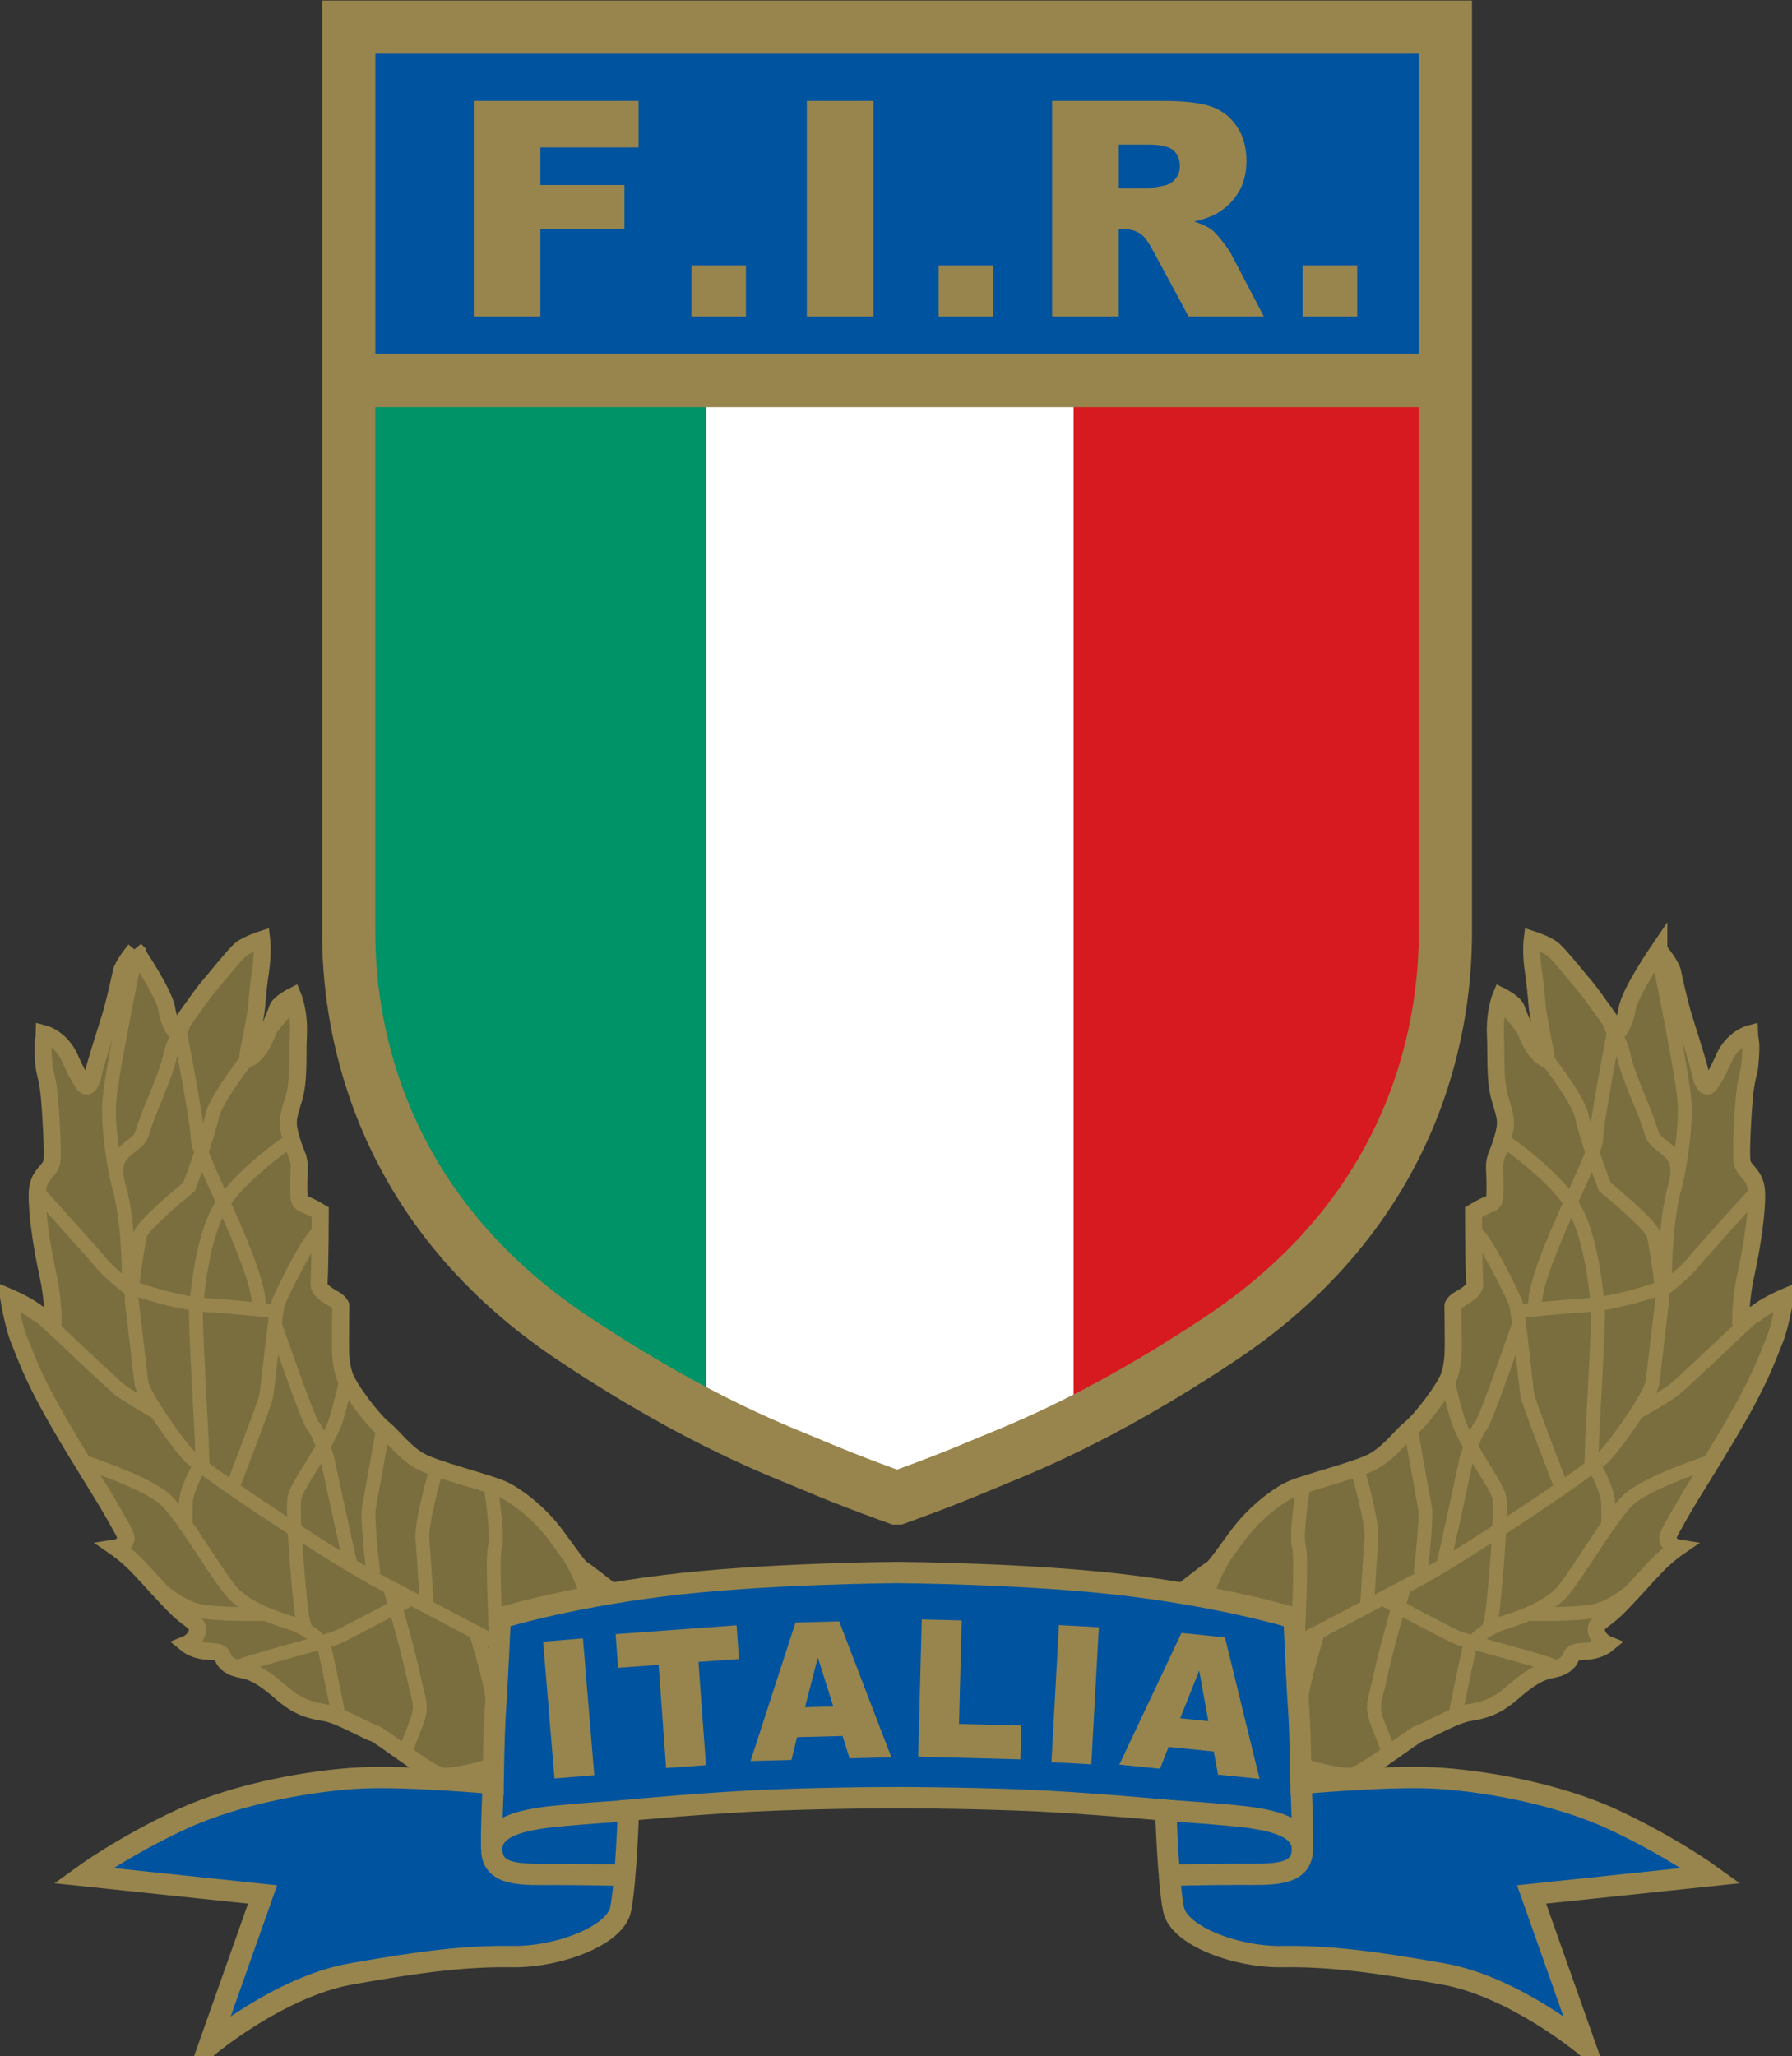
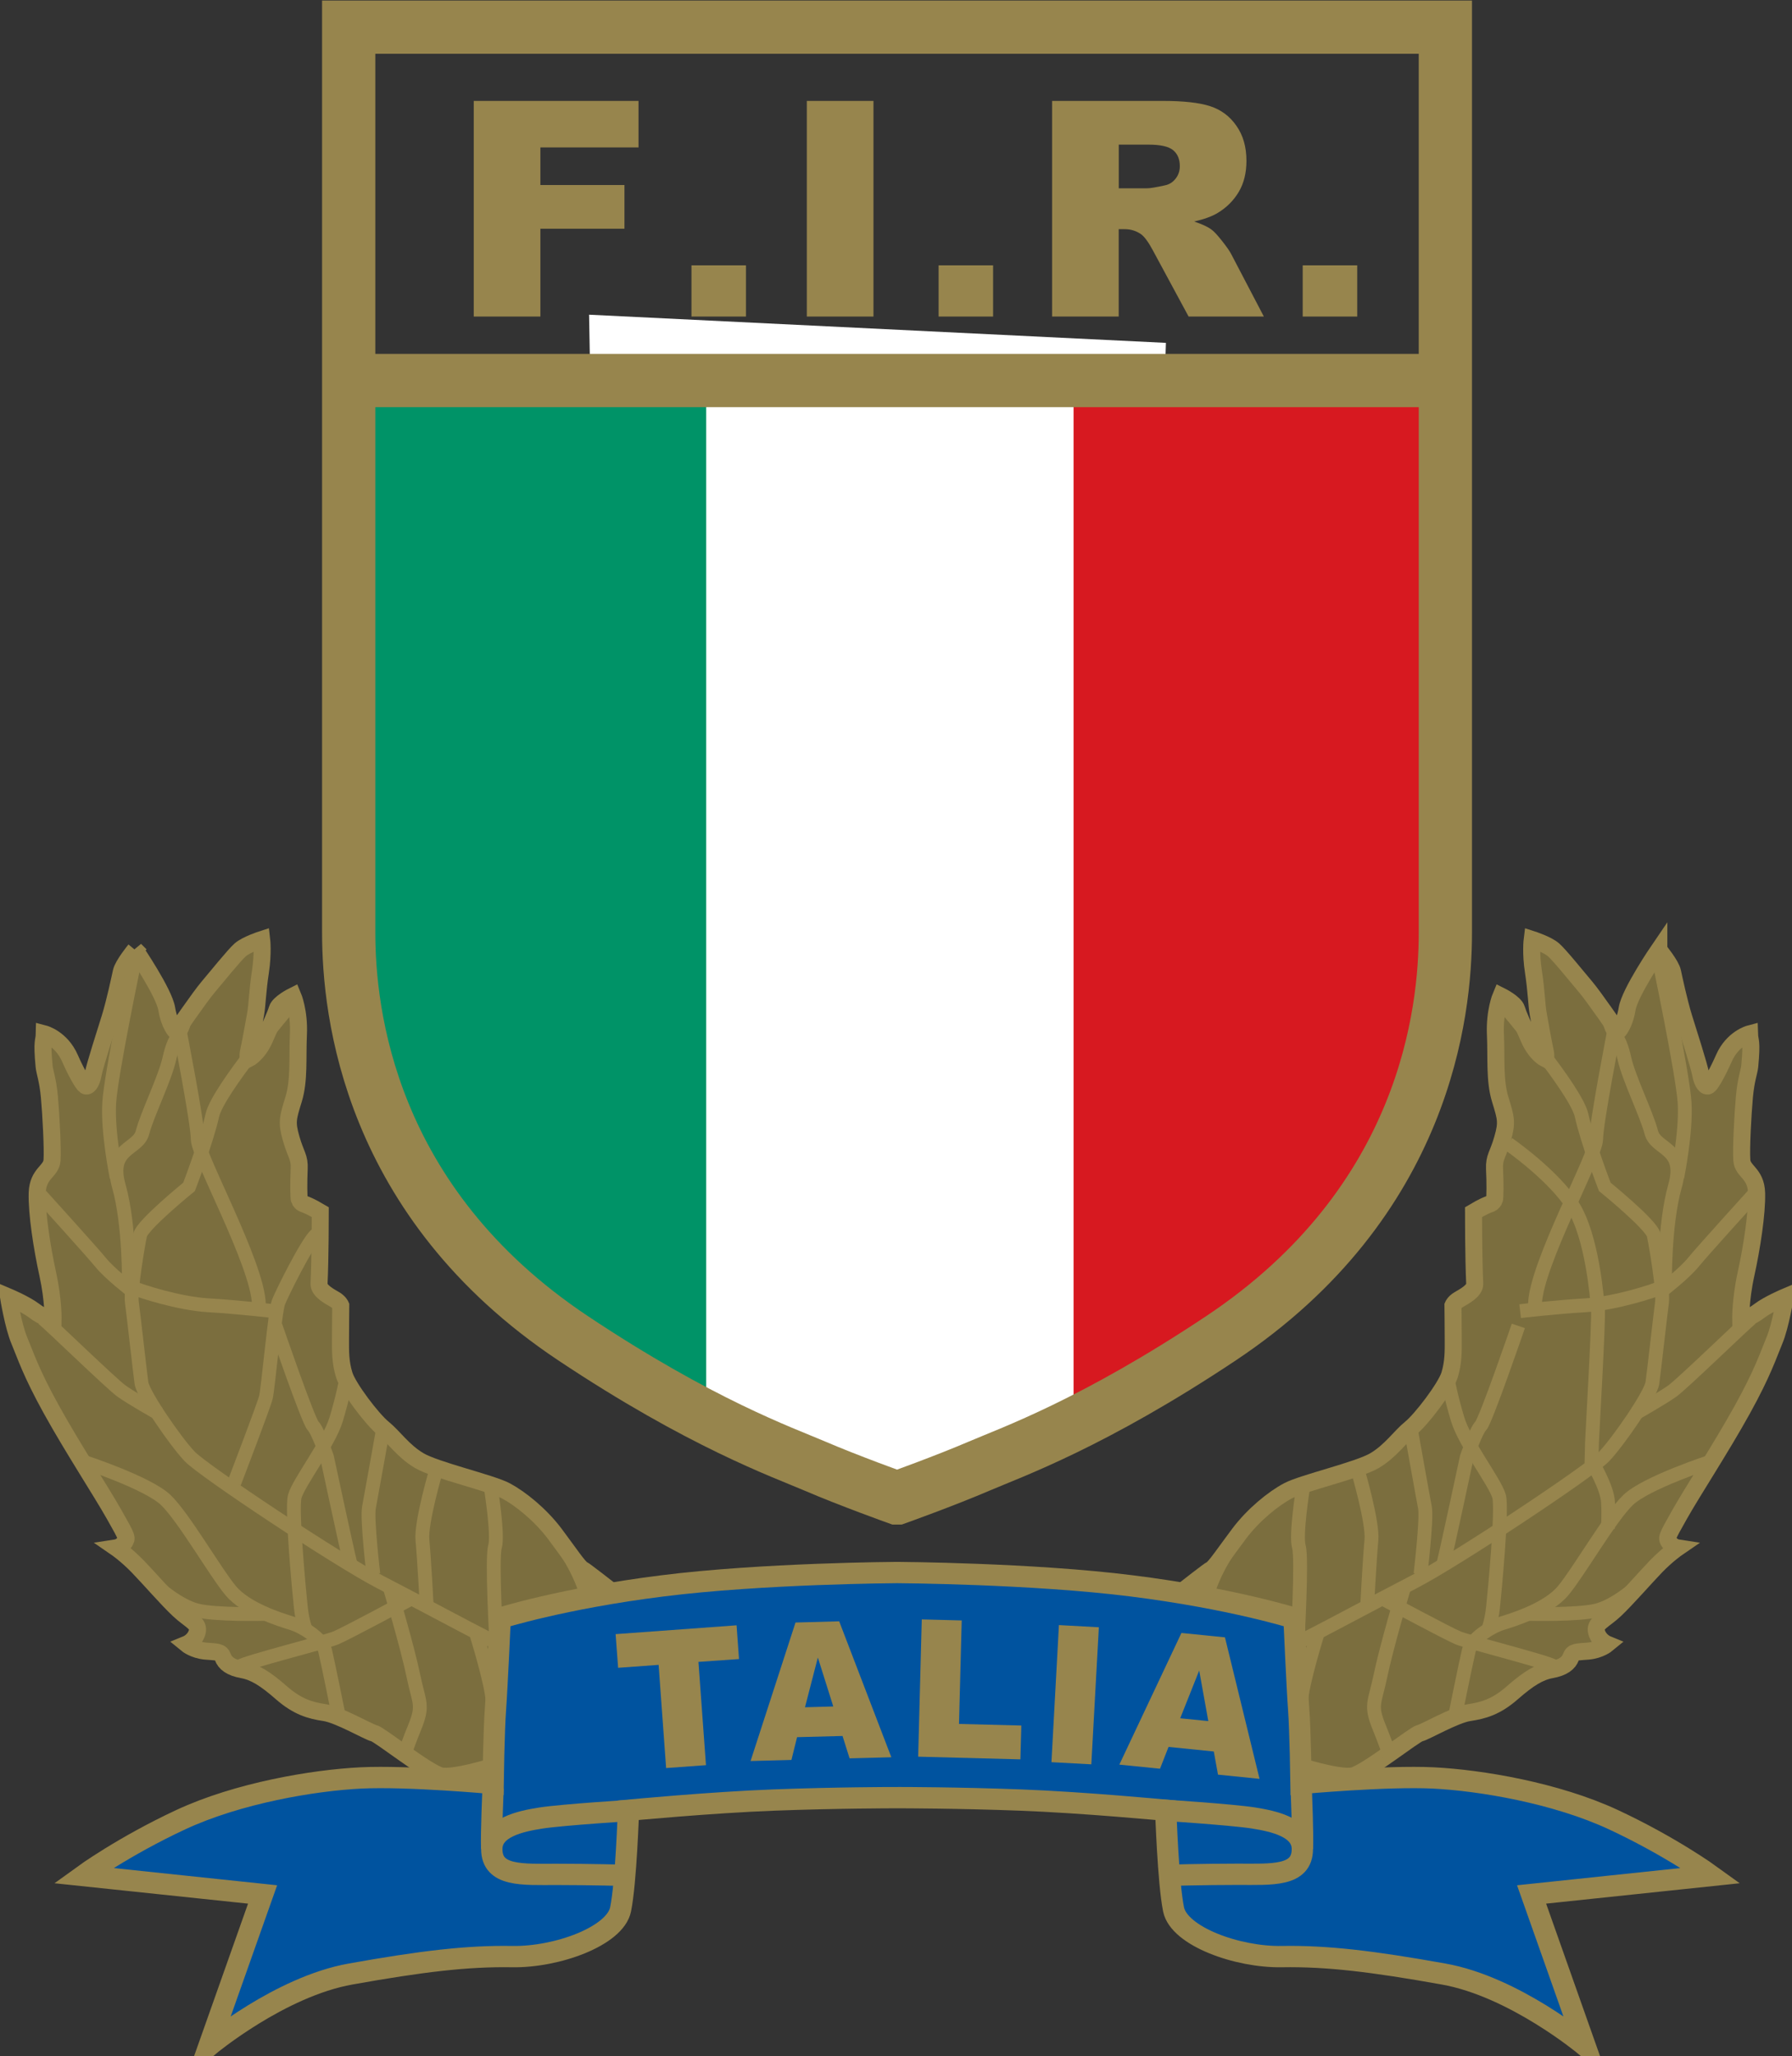
<svg xmlns="http://www.w3.org/2000/svg" viewBox="0 0 744 853.333" height="853.333" width="744" xml:space="preserve" id="svg2" version="1.1">
  <rect x="0" y="0" width="744" height="853.333" fill="#333333" stroke="none" />
  <defs id="defs6" />
  <g transform="matrix(1.333,0,0,-1.333,0,853.333)" id="g10">
    <g transform="scale(0.1)" id="g12">
      <path id="path14" style="fill:#ffffff;fill-opacity:1;fill-rule:nonzero;stroke:none" d="m 1878.63,3026.33 102.15,-920.28 556.88,-268.63 256.64,-99.14 734.92,309.3 102.15,3286.6 -1796.64,87.7" />
      <path id="path16" style="fill:#7b6e3e;fill-opacity:1;fill-rule:nonzero;stroke:none" d="m 5166.6,3444.41 c 0,0 -90.66,-132.69 -98.71,-183.51 -8.28,-50.9 -28.87,-70.78 -28.87,-70.78 0,0 -74.41,108.08 -99.1,137.34 -24.72,29.02 -82.22,100.59 -101.29,117.15 -18.83,16.72 -66.44,32.07 -66.44,32.07 0,0 -5.35,-42.11 4.02,-101.29 9.06,-59.06 9.73,-101.8 14.57,-129.26 4.22,-24.29 16.25,-91.72 21.17,-113.4 5.12,-21.56 0.98,-27.34 0.98,-27.34 0,0 -29.84,14.84 -50.51,62.38 -20.58,47.39 -32.89,73.17 -38.79,92.35 -5.78,19.22 -48.83,40.66 -48.83,40.66 0,0 -20.35,-48.24 -17.1,-119.69 3.24,-71.68 -3.25,-142.34 14.76,-201.6 18.09,-59.06 22.34,-71.68 7.46,-123.16 -14.76,-51.56 -26.56,-56.6 -25,-94.1 1.99,-37.5 1.99,-92.82 -0.58,-96.57 -12.7,-18.71 -5.12,-2.14 -64.89,-37.69 0,0 0,-143.83 3.75,-222.85 1.18,-22.78 -35.5,-40.86 -49.41,-49.34 -14.18,-8.28 -18.32,-18.32 -18.32,-18.32 0,0 0.82,-75.78 0.82,-108.16 0,-32.39 0.98,-68.32 -11.33,-108.28 -12.5,-39.89 -88.4,-139.18 -121.48,-165.79 -32.85,-26.68 -61.8,-70.85 -112.11,-100.7 -50.51,-30.12 -224.53,-69.88 -269.81,-94.18 -45.51,-24.14 -107.3,-74.14 -151.79,-133.01 -44.61,-59.33 -76.02,-106.91 -87.5,-111.71 -11.53,-5.12 -248.36,-192.47 -248.36,-192.47 0,0 231.79,-317.22 364.68,-366.25 132.89,-49.14 283.91,-95 326.64,-83.469 43.09,11.789 190.75,129.219 207.11,132.499 16.41,3.24 108.87,57.46 153.56,63.98 44.37,6.68 84.14,17.7 134.33,61.72 50.51,44.18 84.3,64.96 121.29,71.76 37.23,6.68 54.46,20.66 61.14,38.98 6.48,18.4 18.12,15.75 54.45,19.07 36.29,3.35 58.24,21.48 58.24,21.48 0,0 -25.19,10.23 -32.65,37.77 -7.31,27.5 22.42,35.67 57.89,69.1 35.23,33.21 91.64,98.17 126.87,134.77 35.51,36.64 67.11,58.28 67.11,58.28 0,0 -15.82,2.46 -25,16.76 -9.06,14.26 -11.41,10.82 31.41,86.52 42.93,75.9 128.47,205.71 196.09,327.78 64.38,116.44 80.63,169.41 99.53,214.41 18.99,44.88 33.75,135.74 33.75,135.74 0,0 -52.77,-22.34 -80.04,-43.12 -27.07,-20.86 -58.67,-31.02 -58.67,-31.02 0,0 -1.64,62.5 16.45,145 18.2,82.5 34.76,190 33.08,252.31 -1.68,62.5 -43.71,66.64 -46.05,102.26 -2.58,35.94 3.12,143.32 8.04,197.46 4.93,54.07 14.77,77.39 16.57,95 7.85,83.09 0.19,75.59 -0.63,101.1 0,0 -52.54,-13.79 -79.92,-76.1 -18.2,-41.32 -39.06,-79.25 -47.42,-85.04 -8.21,-5.89 -19.69,7.47 -24.73,34.93 -4.92,27.38 -39.18,133.28 -52.77,177.3 -15.43,50.31 -30.12,119.49 -34.92,141.95 -4.85,22.43 -42.74,68.32 -42.74,68.32" />
      <path id="path18" style="fill:none;stroke:#97854d;stroke-width:53.067;stroke-linecap:butt;stroke-linejoin:miter;stroke-miterlimit:4;stroke-dasharray:none;stroke-opacity:1" d="m 5166.6,3444.41 c 0,0 -90.66,-132.69 -98.71,-183.51 -8.28,-50.9 -28.87,-70.78 -28.87,-70.78 0,0 -74.41,108.08 -99.1,137.34 -24.72,29.02 -82.22,100.59 -101.29,117.15 -18.83,16.72 -66.44,32.07 -66.44,32.07 0,0 -5.35,-42.11 4.02,-101.29 9.06,-59.06 9.73,-101.8 14.57,-129.26 4.22,-24.29 16.25,-91.72 21.17,-113.4 5.12,-21.56 0.98,-27.34 0.98,-27.34 0,0 -29.84,14.84 -50.51,62.38 -20.58,47.39 -32.89,73.17 -38.79,92.35 -5.78,19.22 -48.83,40.66 -48.83,40.66 0,0 -20.35,-48.24 -17.1,-119.69 3.24,-71.68 -3.25,-142.34 14.76,-201.6 18.09,-59.06 22.34,-71.68 7.46,-123.16 -14.76,-51.56 -26.56,-56.6 -25,-94.1 1.99,-37.5 1.99,-92.82 -0.58,-96.57 -12.7,-18.71 -5.12,-2.14 -64.89,-37.69 0,0 0,-143.83 3.75,-222.85 1.18,-22.78 -35.5,-40.86 -49.41,-49.34 -14.18,-8.28 -18.32,-18.32 -18.32,-18.32 0,0 0.82,-75.78 0.82,-108.16 0,-32.39 0.98,-68.32 -11.33,-108.28 -12.5,-39.89 -88.4,-139.18 -121.48,-165.79 -32.85,-26.68 -61.8,-70.86 -112.11,-100.7 -50.51,-30.12 -224.53,-69.88 -269.81,-94.18 -45.51,-24.14 -107.3,-74.14 -151.79,-133.01 -44.61,-59.33 -76.02,-106.91 -87.5,-111.72 -11.53,-5.11 -248.36,-192.46 -248.36,-192.46 0,0 231.79,-317.22 364.68,-366.25 132.89,-49.14 283.91,-95 326.64,-83.469 43.09,11.789 190.75,129.219 207.11,132.499 16.41,3.24 108.87,57.46 153.56,63.98 44.37,6.68 84.14,17.7 134.33,61.72 50.51,44.18 84.3,64.96 121.29,71.76 37.23,6.68 54.46,20.66 61.14,38.98 6.48,18.4 18.12,15.74 54.45,19.07 36.29,3.35 58.24,21.48 58.24,21.48 0,0 -25.19,10.23 -32.65,37.77 -7.31,27.5 22.42,35.67 57.89,69.1 35.23,33.21 91.64,98.17 126.87,134.77 35.51,36.64 67.11,58.28 67.11,58.28 0,0 -15.82,2.46 -25,16.76 -9.06,14.26 -11.41,10.82 31.41,86.52 42.93,75.9 128.47,205.71 196.09,327.78 64.38,116.44 80.63,169.41 99.53,214.41 18.99,44.88 33.75,135.74 33.75,135.74 0,0 -52.77,-22.34 -80.04,-43.12 -27.07,-20.86 -58.67,-31.02 -58.67,-31.02 0,0 -1.64,62.5 16.45,145 18.2,82.5 34.76,190 33.08,252.31 -1.68,62.5 -43.71,66.64 -46.05,102.26 -2.58,35.94 3.12,143.32 8.04,197.46 4.93,54.07 14.77,77.39 16.57,95 7.85,83.09 0.19,75.59 -0.63,101.1 0,0 -52.54,-13.79 -79.92,-76.1 -18.2,-41.33 -39.06,-79.25 -47.42,-85.04 -8.21,-5.89 -19.69,7.46 -24.73,34.93 -4.92,27.38 -39.18,133.28 -52.77,177.3 -15.43,50.31 -30.12,119.49 -34.92,141.95 -4.85,22.43 -42.74,68.32 -42.74,68.32 z" />
      <path id="path20" style="fill:none;stroke:#97854d;stroke-width:43.115;stroke-linecap:butt;stroke-linejoin:miter;stroke-miterlimit:4;stroke-dasharray:none;stroke-opacity:1" d="m 3708.67,1121.29 c 0,0 300.51,149.73 359.69,179.73 59.45,29.84 205.9,108.78 336.44,176.32 130.51,67.5 547.43,344.14 591.61,390.2 44.22,46.37 145.5,193.24 150.11,228.55 5.04,35.28 25.2,216.18 30.04,251.41 4.73,35.35 -18.83,177.7 -26.01,209.49 -6.88,31.8 -152.27,149.73 -152.27,149.73 0,0 -55.04,143.2 -72.26,222.46 -17.5,79.26 -241.18,341.17 -241.18,341.17" />
      <path id="path22" style="fill:none;stroke:#97854d;stroke-width:43.115;stroke-linecap:butt;stroke-linejoin:miter;stroke-miterlimit:4;stroke-dasharray:none;stroke-opacity:1" d="m 5185.82,2402.34 c 0,0 -3.09,185.36 31.09,306.45 34.46,121.25 -59.45,111.91 -73.75,167.42 -14.14,55.51 -69.76,167.27 -83.94,230.55 -15.16,68.9 -31.72,66.56 -44.42,108.47" />
      <path id="path24" style="fill:none;stroke:#97854d;stroke-width:43.115;stroke-linecap:butt;stroke-linejoin:miter;stroke-miterlimit:4;stroke-dasharray:none;stroke-opacity:1" d="m 5223.98,2736.33 c 0,0 28.48,140.97 22.93,231.72 -5.5,90.78 -82.38,456.95 -82.38,456.95" />
      <path id="path26" style="fill:none;stroke:#97854d;stroke-width:43.115;stroke-linecap:butt;stroke-linejoin:miter;stroke-miterlimit:4;stroke-dasharray:none;stroke-opacity:1" d="m 5176.84,2383.63 c 0,0 68.32,52.66 96.56,87.42 28.16,34.77 188.83,211.65 188.83,211.65" />
-       <path id="path28" style="fill:none;stroke:#97854d;stroke-width:43.115;stroke-linecap:butt;stroke-linejoin:miter;stroke-miterlimit:4;stroke-dasharray:none;stroke-opacity:1" d="m 4857.7,1784.65 c 0,0 -91.65,238.71 -98.72,266.37 -7.1,27.77 -28.16,268.63 -39.18,296.48 -11.01,27.97 -88.71,185.16 -116.95,210" />
      <path id="path30" style="fill:none;stroke:#97854d;stroke-width:43.115;stroke-linecap:butt;stroke-linejoin:miter;stroke-miterlimit:4;stroke-dasharray:none;stroke-opacity:1" d="m 5007.54,1643.4 c 0,0 3.55,34.84 0.78,82.19 -2.46,47.26 -51.29,127.38 -51.29,127.38 0,0 0.78,35.35 1.49,59.18 0.78,23.51 21.44,377.58 18.51,413.01 -2.97,35.66 -17.73,225.04 -77.58,321.21 -60.15,96.17 -201.91,194.41 -201.91,194.41" />
      <path id="path32" style="fill:none;stroke:#97854d;stroke-width:43.115;stroke-linecap:butt;stroke-linejoin:miter;stroke-miterlimit:4;stroke-dasharray:none;stroke-opacity:1" d="m 4734.65,2319.65 c 0,0 109.57,12.89 203.4,18.32 93.98,5.62 214.29,45.39 230.04,52.85" />
      <path id="path34" style="fill:none;stroke:#97854d;stroke-width:43.115;stroke-linecap:butt;stroke-linejoin:miter;stroke-miterlimit:4;stroke-dasharray:none;stroke-opacity:1" d="m 4531.88,1058.01 c 0,0 34.45,170.78 43.12,206.09 8.67,35.35 68.2,73.17 103.67,84.1 35.31,10.9 141.64,43.6 189.96,101.37 48.44,57.89 146.37,228.67 202.5,282.42 55.9,53.63 256.8,119.22 256.8,119.22" />
      <path id="path36" style="fill:none;stroke:#97854d;stroke-width:43.115;stroke-linecap:butt;stroke-linejoin:miter;stroke-miterlimit:4;stroke-dasharray:none;stroke-opacity:1" d="m 4632.97,1321.6 c 0,0 12.11,28.05 17.15,75.2 5,47.15 29.8,306.75 18.98,346.32 -11.52,42.7 -106.6,165.75 -128.94,239.58 -21.64,71.48 -31.21,125.11 -31.21,125.11" />
      <path id="path38" style="fill:none;stroke:#97854d;stroke-width:43.115;stroke-linecap:butt;stroke-linejoin:miter;stroke-miterlimit:4;stroke-dasharray:none;stroke-opacity:1" d="m 5091.99,2000.23 c 0,0 84.65,47.93 116.45,70.67 31.91,22.85 225.9,211.25 245.82,226.52" />
      <path id="path40" style="fill:none;stroke:#97854d;stroke-width:43.115;stroke-linecap:butt;stroke-linejoin:miter;stroke-miterlimit:4;stroke-dasharray:none;stroke-opacity:1" d="m 4257.73,1392.77 c 0,0 8.29,158.99 13.68,214.03 5.43,55.19 -43.09,219.61 -43.09,219.61" />
      <path id="path42" style="fill:none;stroke:#97854d;stroke-width:43.115;stroke-linecap:butt;stroke-linejoin:miter;stroke-miterlimit:4;stroke-dasharray:none;stroke-opacity:1" d="m 4041.09,1286.05 c 0,0 15.24,264.22 4.42,300.16 -10.63,35.74 12.5,180.82 12.5,180.82" />
      <path id="path44" style="fill:none;stroke:#97854d;stroke-width:43.115;stroke-linecap:butt;stroke-linejoin:miter;stroke-miterlimit:4;stroke-dasharray:none;stroke-opacity:1" d="m 3697.03,1132.23 6.92,131.79 c 0,0 32.46,50.51 50.58,148.56 18.32,97.81 92.03,191.83 92.03,191.83" />
      <path id="path46" style="fill:none;stroke:#97854d;stroke-width:43.115;stroke-linecap:butt;stroke-linejoin:miter;stroke-miterlimit:4;stroke-dasharray:none;stroke-opacity:1" d="m 4330.59,926.172 c 0,0 -5.24,25.117 -34.46,96.798 -29.53,71.76 -14.37,75.47 3.56,161.72 17.69,86.21 73.01,273.63 73.01,273.63" />
      <path id="path48" style="fill:none;stroke:#97854d;stroke-width:43.115;stroke-linecap:butt;stroke-linejoin:miter;stroke-miterlimit:4;stroke-dasharray:none;stroke-opacity:1" d="m 3993.13,901.172 16.17,40.348 c 0,0 41.72,105.24 43.08,160.39 1.49,55 51.68,215.16 51.68,215.16" />
      <path id="path50" style="fill:none;stroke:#97854d;stroke-width:43.115;stroke-linecap:butt;stroke-linejoin:miter;stroke-miterlimit:4;stroke-dasharray:none;stroke-opacity:1" d="m 4424.3,1501.37 c 0,0 20.66,171.87 13.79,207.38 -7,35.74 -43.83,242.85 -43.83,242.85" />
      <path id="path52" style="fill:none;stroke:#97854d;stroke-width:43.115;stroke-linecap:butt;stroke-linejoin:miter;stroke-miterlimit:4;stroke-dasharray:none;stroke-opacity:1" d="m 5097.7,1462.19 c 0,0 -66.45,-60.16 -125.32,-74.42 -58.86,-14.37 -210.35,-10.54 -210.35,-10.54" />
      <path id="path54" style="fill:none;stroke:#97854d;stroke-width:43.115;stroke-linecap:butt;stroke-linejoin:miter;stroke-miterlimit:4;stroke-dasharray:none;stroke-opacity:1" d="m 4729.06,2273.79 c 0,0 -101.6,-295.82 -117.03,-311.17 -15.27,-15.35 -43.51,-97.35 -43.51,-97.35 0,0 -63.52,-297.38 -72.47,-330.54" />
      <path id="path56" style="fill:none;stroke:#97854d;stroke-width:43.115;stroke-linecap:butt;stroke-linejoin:miter;stroke-miterlimit:4;stroke-dasharray:none;stroke-opacity:1" d="m 5028.79,3199.37 c 0,0 -57.38,-293.04 -57.38,-344.41 0,-51.29 -187.43,-389.8 -190.59,-513.63" />
      <path id="path58" style="fill:none;stroke:#97854d;stroke-width:43.115;stroke-linecap:butt;stroke-linejoin:miter;stroke-miterlimit:4;stroke-dasharray:none;stroke-opacity:1" d="m 4315.63,1419.84 c 0,0 196.48,-105.7 226.79,-117.81 30.24,-12.11 280.82,-75.62 296.02,-87.73" />
      <path id="path60" style="fill:#7b6e3e;fill-opacity:1;fill-rule:nonzero;stroke:none" d="m 420.59,3444.41 c 0,0 90.461,-132.69 98.711,-183.51 8.277,-50.9 28.859,-70.78 28.859,-70.78 0,0 74.219,108.08 99.031,137.34 24.688,29.02 82.188,100.59 101.168,117.15 19.102,16.72 66.641,32.07 66.641,32.07 0,0 5.039,-42.11 -4.02,-101.29 -9.07,-59.06 -9.851,-101.8 -14.57,-129.26 -4.34,-24.29 -16.449,-91.72 -21.371,-113.4 -5,-21.56 -0.859,-27.34 -0.859,-27.34 0,0 29.73,14.84 50.39,62.38 20.551,47.39 32.969,73.17 38.789,92.35 5.782,19.22 49.02,40.66 49.02,40.66 0,0 20.351,-48.24 17.031,-119.69 -3.359,-71.68 3.32,-142.34 -14.879,-201.6 -18.203,-59.06 -22.34,-71.68 -7.5,-123.16 14.879,-51.56 26.489,-56.6 24.731,-94.1 -1.684,-37.5 -1.684,-92.82 0.898,-96.57 12.57,-18.71 5,-2.14 64.84,-37.69 0,0 0,-143.83 -3.828,-222.85 -1.094,-22.78 35.428,-40.86 49.528,-49.34 13.95,-8.28 18.09,-18.32 18.09,-18.32 0,0 -0.78,-75.78 -0.78,-108.16 0,-32.39 -0.9,-68.32 11.64,-108.28 12.3,-39.89 88.16,-139.18 121.25,-165.79 32.97,-26.68 61.83,-70.85 112.23,-100.7 50.31,-30.12 224.41,-69.88 269.8,-94.18 45.39,-24.14 107.3,-74.14 151.91,-133.01 44.5,-59.33 75.86,-106.91 87.5,-111.71 11.41,-5.12 248.25,-192.47 248.25,-192.47 0,0 -231.92,-317.22 -364.81,-366.25 -132.89,-49.14 -283.67,-95 -326.72,-83.469 -42.89,11.789 -190.47,129.219 -207.11,132.499 -16.44,3.24 -108.86,57.46 -153.43,63.98 -44.61,6.68 -84.071,17.7 -134.5,61.72 -50.391,44.18 -84.059,64.96 -121.25,71.76 -37.11,6.68 -54.45,20.66 -61.051,38.98 -6.598,18.28 -18.199,15.75 -54.418,19.07 -36.321,3.35 -58.281,21.48 -58.281,21.48 0,0 25.199,10.23 32.699,37.77 7.461,27.5 -22.34,35.67 -57.699,69.1 -35.54,33.21 -91.641,98.17 -127.18,134.77 -35.551,36.64 -67.039,58.28 -67.039,58.28 0,0 15.859,2.46 25,16.76 8.949,14.26 11.527,10.82 -31.403,86.52 -43.007,75.9 -128.437,205.71 -196.097,327.78 -64.449,116.44 -80.621,169.41 -99.602,214.41 -18.988,44.88 -33.68,135.74 -33.68,135.74 0,0 52.781,-22.34 80.04,-43.12 27.269,-20.78 58.75,-31.02 58.75,-31.02 0,0 1.679,62.5 -16.52,145 -18.129,82.5 -34.648,190 -32.969,252.31 1.758,62.5 43.711,66.64 46.25,102.26 2.379,35.94 -3.242,143.32 -8.242,197.46 -5.039,54.07 -14.879,77.39 -16.449,95 -7.891,83.09 -0.109,75.59 0.473,101.1 0,0 52.699,-13.79 80.039,-76.1 18.199,-41.32 39.179,-79.25 47.461,-85.04 8.168,-5.89 19.769,7.47 24.687,34.93 5.039,27.38 39.371,133.28 52.973,177.3 15.347,50.31 29.918,119.49 34.84,141.95 4.918,22.43 42.738,68.32 42.738,68.32" />
      <path id="path62" style="fill:none;stroke:#97854d;stroke-width:53.067;stroke-linecap:butt;stroke-linejoin:miter;stroke-miterlimit:4;stroke-dasharray:none;stroke-opacity:1" d="m 420.59,3444.41 c 0,0 90.461,-132.69 98.711,-183.51 8.277,-50.9 28.859,-70.78 28.859,-70.78 0,0 74.219,108.08 99.031,137.34 24.688,29.02 82.188,100.59 101.168,117.15 19.102,16.72 66.641,32.07 66.641,32.07 0,0 5.039,-42.11 -4.02,-101.29 -9.07,-59.06 -9.851,-101.8 -14.57,-129.26 -4.34,-24.29 -16.449,-91.72 -21.371,-113.4 -5,-21.56 -0.859,-27.34 -0.859,-27.34 0,0 29.73,14.84 50.39,62.38 20.551,47.39 32.969,73.17 38.789,92.35 5.782,19.22 49.02,40.66 49.02,40.66 0,0 20.351,-48.24 17.031,-119.69 -3.359,-71.68 3.32,-142.34 -14.879,-201.6 -18.203,-59.06 -22.34,-71.68 -7.5,-123.16 14.879,-51.56 26.489,-56.6 24.731,-94.1 -1.684,-37.5 -1.684,-92.82 0.898,-96.57 12.57,-18.71 5,-2.14 64.84,-37.69 0,0 0,-143.83 -3.828,-222.85 -1.094,-22.78 35.428,-40.86 49.528,-49.34 13.95,-8.28 18.09,-18.32 18.09,-18.32 0,0 -0.78,-75.78 -0.78,-108.16 0,-32.39 -0.9,-68.32 11.64,-108.28 12.3,-39.89 88.16,-139.18 121.25,-165.79 32.97,-26.68 61.83,-70.86 112.23,-100.7 50.31,-30.12 224.41,-69.88 269.8,-94.18 45.39,-24.14 107.3,-74.14 151.91,-133.01 44.5,-59.33 75.86,-106.91 87.5,-111.72 11.41,-5.11 248.25,-192.46 248.25,-192.46 0,0 -231.92,-317.22 -364.81,-366.25 -132.89,-49.14 -283.67,-95 -326.72,-83.469 -42.89,11.789 -190.47,129.219 -207.11,132.499 -16.44,3.24 -108.86,57.46 -153.43,63.98 -44.61,6.68 -84.071,17.7 -134.5,61.72 -50.391,44.18 -84.059,64.96 -121.25,71.76 -37.11,6.68 -54.45,20.66 -61.051,38.98 -6.598,18.28 -18.199,15.74 -54.418,19.07 -36.321,3.35 -58.281,21.48 -58.281,21.48 0,0 25.199,10.23 32.699,37.77 7.461,27.5 -22.34,35.67 -57.699,69.1 -35.54,33.21 -91.641,98.17 -127.18,134.77 -35.551,36.64 -67.039,58.28 -67.039,58.28 0,0 15.859,2.46 25,16.76 8.949,14.26 11.527,10.82 -31.403,86.52 -43.007,75.9 -128.437,205.71 -196.097,327.78 -64.449,116.44 -80.621,169.41 -99.602,214.41 -18.988,44.88 -33.68,135.74 -33.68,135.74 0,0 52.781,-22.34 80.04,-43.12 27.269,-20.78 58.75,-31.02 58.75,-31.02 0,0 1.679,62.5 -16.52,145 -18.129,82.5 -34.648,190 -32.969,252.31 1.758,62.5 43.711,66.64 46.25,102.26 2.379,35.94 -3.242,143.32 -8.242,197.46 -5.039,54.07 -14.879,77.39 -16.449,95 -7.891,83.09 -0.109,75.59 0.473,101.1 0,0 52.699,-13.79 80.039,-76.1 18.199,-41.33 39.179,-79.25 47.461,-85.04 8.168,-5.89 19.769,7.46 24.687,34.93 5.039,27.38 39.371,133.28 52.973,177.3 15.347,50.31 29.918,119.49 34.84,141.95 4.918,22.43 42.738,68.32 42.738,68.32 z" />
      <path id="path64" style="fill:none;stroke:#97854d;stroke-width:43.115;stroke-linecap:butt;stroke-linejoin:miter;stroke-miterlimit:4;stroke-dasharray:none;stroke-opacity:1" d="m 902.34,3270.27 c 0,0 -223.668,-261.95 -241.09,-341.21 -17.5,-79.22 -72.461,-222.46 -72.461,-222.46 0,0 -145.269,-117.81 -152.269,-149.73 -6.989,-31.87 -30.7,-174.1 -25.782,-209.45 4.731,-35.15 25,-216.05 29.813,-251.4 4.84,-35.36 106.211,-182.31 150.23,-228.6 44.098,-46.05 461.169,-322.65 591.679,-390.19 130.55,-67.5 276.92,-146.49 336.37,-176.29 59.26,-30.04 359.88,-179.77 359.88,-179.77" />
      <path id="path66" style="fill:none;stroke:#97854d;stroke-width:43.115;stroke-linecap:butt;stroke-linejoin:miter;stroke-miterlimit:4;stroke-dasharray:none;stroke-opacity:1" d="m 572.379,3215.35 c -12.731,-41.95 -29.328,-39.57 -44.609,-108.48 -13.981,-63.32 -69.68,-175.03 -83.86,-230.54 -14.07,-55.55 -108.09,-46.17 -73.711,-167.46 34.332,-121.06 31.172,-306.41 31.172,-306.41" />
      <path id="path68" style="fill:none;stroke:#97854d;stroke-width:43.115;stroke-linecap:butt;stroke-linejoin:miter;stroke-miterlimit:4;stroke-dasharray:none;stroke-opacity:1" d="m 422.461,3425 c 0,0 -76.871,-366.17 -82.301,-456.95 -5.629,-90.75 23.039,-231.72 23.039,-231.72" />
      <path id="path70" style="fill:none;stroke:#97854d;stroke-width:43.115;stroke-linecap:butt;stroke-linejoin:miter;stroke-miterlimit:4;stroke-dasharray:none;stroke-opacity:1" d="m 124.879,2682.7 c 0,0 160.633,-177 188.91,-211.65 28.121,-34.76 96.441,-87.42 96.441,-87.42" />
      <path id="path72" style="fill:none;stroke:#97854d;stroke-width:43.115;stroke-linecap:butt;stroke-linejoin:miter;stroke-miterlimit:4;stroke-dasharray:none;stroke-opacity:1" d="m 984.219,2557.5 c -28.168,-24.84 -105.899,-182.03 -116.949,-210 -11.02,-27.85 -32.071,-268.63 -39.18,-296.48 -6.961,-27.66 -98.52,-266.37 -98.52,-266.37" />
-       <path id="path74" style="fill:none;stroke:#97854d;stroke-width:43.115;stroke-linecap:butt;stroke-linejoin:miter;stroke-miterlimit:4;stroke-dasharray:none;stroke-opacity:1" d="m 889.801,2840.66 c 0,0 -141.832,-98.2 -201.75,-194.37 -60.082,-96.17 -74.731,-285.47 -77.781,-321.21 -2.969,-35.43 17.82,-389.53 18.402,-413.05 0.59,-23.71 1.558,-59.18 1.558,-59.18 0,0 -48.71,-80 -51.359,-127.34 -2.66,-47.35 0.777,-82.23 0.777,-82.23" />
      <path id="path76" style="fill:none;stroke:#97854d;stroke-width:43.115;stroke-linecap:butt;stroke-linejoin:miter;stroke-miterlimit:4;stroke-dasharray:none;stroke-opacity:1" d="m 419.102,2390.82 c 15.738,-7.46 136.058,-47.23 229.957,-52.85 93.793,-5.43 203.441,-18.32 203.441,-18.32" />
      <path id="path78" style="fill:none;stroke:#97854d;stroke-width:43.115;stroke-linecap:butt;stroke-linejoin:miter;stroke-miterlimit:4;stroke-dasharray:none;stroke-opacity:1" d="m 259.449,1851.09 c 0,0 200.781,-65.54 256.723,-119.22 56.019,-53.71 154.137,-224.53 202.457,-282.38 48.359,-57.81 154.652,-90.47 190,-101.4 35.43,-10.82 95.001,-48.72 103.641,-84.07 8.67,-35.35 43.04,-206.13 43.04,-206.13" />
      <path id="path80" style="fill:none;stroke:#97854d;stroke-width:43.115;stroke-linecap:butt;stroke-linejoin:miter;stroke-miterlimit:4;stroke-dasharray:none;stroke-opacity:1" d="m 1078.13,2107.73 c 0,0 -9.65,-53.67 -31.22,-125.11 -22.34,-73.83 -117.422,-196.88 -128.82,-239.61 -10.75,-39.46 13.789,-299.14 18.98,-346.29 5.039,-47.15 17.149,-75.2 17.149,-75.2" />
      <path id="path82" style="fill:none;stroke:#97854d;stroke-width:43.115;stroke-linecap:butt;stroke-linejoin:miter;stroke-miterlimit:4;stroke-dasharray:none;stroke-opacity:1" d="m 132.852,2297.3 c 19.957,-15.15 213.91,-203.55 245.777,-226.48 31.922,-22.66 116.57,-70.7 116.57,-70.7" />
      <path id="path84" style="fill:none;stroke:#97854d;stroke-width:43.115;stroke-linecap:butt;stroke-linejoin:miter;stroke-miterlimit:4;stroke-dasharray:none;stroke-opacity:1" d="m 1358.87,1826.41 c 0,0 -48.52,-164.5 -43.13,-219.61 5.43,-55.04 13.79,-214.03 13.79,-214.03" />
      <path id="path86" style="fill:none;stroke:#97854d;stroke-width:43.115;stroke-linecap:butt;stroke-linejoin:miter;stroke-miterlimit:4;stroke-dasharray:none;stroke-opacity:1" d="m 1529.26,1767.03 c 0,0 23.12,-145.08 12.42,-180.82 -10.82,-35.94 4.41,-300.16 4.41,-300.16" />
      <path id="path88" style="fill:none;stroke:#97854d;stroke-width:43.115;stroke-linecap:butt;stroke-linejoin:miter;stroke-miterlimit:4;stroke-dasharray:none;stroke-opacity:1" d="m 1740.51,1604.41 c 0,0 73.83,-94.02 91.95,-191.83 18.13,-98.05 50.59,-148.56 50.59,-148.56 l 7.11,-131.79" />
      <path id="path90" style="fill:none;stroke:#97854d;stroke-width:43.115;stroke-linecap:butt;stroke-linejoin:miter;stroke-miterlimit:4;stroke-dasharray:none;stroke-opacity:1" d="m 1214.38,1458.32 c 0,0 55.42,-187.42 73.12,-273.63 17.73,-86.25 32.97,-89.96 3.63,-161.72 -29.33,-71.798 -34.53,-96.798 -34.53,-96.798" />
      <path id="path92" style="fill:none;stroke:#97854d;stroke-width:43.115;stroke-linecap:butt;stroke-linejoin:miter;stroke-miterlimit:4;stroke-dasharray:none;stroke-opacity:1" d="m 1482.89,1316.99 c 0,0 50.31,-160.15 51.68,-215.19 1.41,-55.12 43.13,-160.351 43.13,-160.351 l 16.44,-40.359" />
      <path id="path94" style="fill:none;stroke:#97854d;stroke-width:43.115;stroke-linecap:butt;stroke-linejoin:miter;stroke-miterlimit:4;stroke-dasharray:none;stroke-opacity:1" d="m 1192.93,1951.72 c 0,0 -36.84,-207.15 -43.71,-242.85 -6.92,-35.55 13.55,-207.42 13.55,-207.42" />
      <path id="path96" style="fill:none;stroke:#97854d;stroke-width:43.115;stroke-linecap:butt;stroke-linejoin:miter;stroke-miterlimit:4;stroke-dasharray:none;stroke-opacity:1" d="m 825.039,1377.23 c 0,0 -151.367,-3.83 -210.238,10.54 -58.981,14.26 -125.313,74.42 -125.313,74.42" />
      <path id="path98" style="fill:none;stroke:#97854d;stroke-width:43.115;stroke-linecap:butt;stroke-linejoin:miter;stroke-miterlimit:4;stroke-dasharray:none;stroke-opacity:1" d="m 858.129,2273.79 c 0,0 101.672,-295.82 116.949,-311.17 15.434,-15.35 43.402,-97.35 43.402,-97.35 0,0 63.59,-297.38 72.65,-330.54" />
      <path id="path100" style="fill:none;stroke:#97854d;stroke-width:43.115;stroke-linecap:butt;stroke-linejoin:miter;stroke-miterlimit:4;stroke-dasharray:none;stroke-opacity:1" d="m 558.398,3199.37 c 0,0 57.461,-293.04 57.461,-344.41 0,-51.29 187.34,-389.8 190.391,-513.63" />
      <path id="path102" style="fill:none;stroke:#97854d;stroke-width:43.115;stroke-linecap:butt;stroke-linejoin:miter;stroke-miterlimit:4;stroke-dasharray:none;stroke-opacity:1" d="m 1271.45,1419.84 c 0,0 -196.37,-105.7 -226.61,-117.81 -30.19,-12.11 -280.93,-75.62 -296.09,-87.73" />
      <path id="path104" style="fill:#00539f;fill-opacity:1;fill-rule:nonzero;stroke:none" d="m 2807.46,805.121 c 0,0 173.87,0 369.92,-7.391 196.1,-7.3 453.52,-31.789 453.52,-31.789 0,0 7.26,-225.312 24.3,-308.711 17.14,-83.48 198.47,-149.609 338.12,-146.96 139.81,2.351 281.95,-14.68 502.42,-54.141 220.63,-38.981 441.02,-222.969 441.02,-222.969 l -166.45,470.629 558.71,58.789 c 0,0 -125.11,90.742 -303.98,174.024 -178.95,83.277 -414.1,122.66 -561.09,129.918 -147.15,7.109 -411.76,-17.219 -411.76,-17.219 0,0 -2.35,164.099 -7.27,230.349 -4.92,66.13 -14.57,284.3 -14.57,284.3 0,0 -193.71,61.32 -504.88,100.39 -311.25,39.29 -730.2,41.64 -730.2,41.64 h -2.38 c 0,0 -419.02,-2.27 -730.27,-41.64 -311.29,-38.99 -504.69,-100.39 -504.69,-100.39 0,0 -9.84,-218.17 -14.77,-284.3 -4.92,-66.25 -7.3,-230.349 -7.3,-230.349 0,0 -264.61,24.328 -411.64,17.219 C 977.031,859.262 741.879,819.77 563.129,736.602 384.141,653.32 259.141,562.578 259.141,562.578 L 817.852,503.789 651.211,33.16 c 0,0 220.59,183.871 441.089,222.969 220.59,39.383 362.74,56.492 502.35,54.141 139.65,-2.571 321.09,63.601 338.2,146.96 17.23,83.399 24.53,308.711 24.53,308.711 0,0 257.39,24.489 453.21,31.789 196.17,7.391 370.19,7.391 370.19,7.391" />
      <path id="path106" style="fill:none;stroke:#97854d;stroke-width:66.336;stroke-linecap:butt;stroke-linejoin:miter;stroke-miterlimit:4;stroke-dasharray:none;stroke-opacity:1" d="m 2807.46,805.121 c 0,0 173.87,0 369.92,-7.391 196.1,-7.3 453.52,-31.789 453.52,-31.789 0,0 7.26,-225.32 24.3,-308.711 17.14,-83.48 198.47,-149.609 338.12,-146.96 139.81,2.351 281.95,-14.68 502.42,-54.141 220.63,-38.977 441.02,-222.969 441.02,-222.969 l -166.45,470.629 558.71,58.793 c 0,0 -125.11,90.738 -303.98,174.02 -178.95,83.277 -414.1,122.66 -561.09,129.918 -147.15,7.109 -411.76,-17.219 -411.76,-17.219 0,0 -2.35,164.099 -7.27,230.349 -4.92,66.13 -14.57,284.3 -14.57,284.3 0,0 -193.71,61.32 -504.88,100.39 -311.25,39.29 -730.2,41.64 -730.2,41.64 h -2.38 c 0,0 -419.02,-2.27 -730.27,-41.64 -311.29,-38.99 -504.69,-100.39 -504.69,-100.39 0,0 -9.84,-218.17 -14.77,-284.3 -4.92,-66.25 -7.3,-230.349 -7.3,-230.349 0,0 -264.61,24.328 -411.64,17.219 C 977.031,859.262 741.879,819.77 563.129,736.602 384.141,653.32 259.141,562.582 259.141,562.582 L 817.852,503.789 651.211,33.16 c 0,0 220.59,183.871 441.089,222.969 220.59,39.383 362.74,56.492 502.35,54.141 139.65,-2.571 321.09,63.601 338.2,146.96 17.23,83.391 24.53,308.711 24.53,308.711 0,0 257.39,24.489 453.21,31.789 196.17,7.391 370.19,7.391 370.19,7.391 z" />
      <path id="path108" style="fill:none;stroke:#97854d;stroke-width:66.337;stroke-linecap:butt;stroke-linejoin:miter;stroke-miterlimit:4;stroke-dasharray:none;stroke-opacity:1" d="m 1974.3,765.941 c 0,0 -220.71,-13.601 -290.28,-24.339 -63.79,-10.043 -152.3,-29.223 -152.3,-96.442 0,-86.328 95.7,-78.871 200.94,-78.871 105.31,0 220.47,-3.129 220.47,-3.129" />
      <path id="path110" style="fill:none;stroke:#97854d;stroke-width:66.337;stroke-linecap:butt;stroke-linejoin:miter;stroke-miterlimit:4;stroke-dasharray:none;stroke-opacity:1" d="m 1535.66,834.449 c 0,0 -6.01,-140 -4.33,-187.808" />
      <path id="path112" style="fill:none;stroke:#97854d;stroke-width:66.337;stroke-linecap:butt;stroke-linejoin:miter;stroke-miterlimit:4;stroke-dasharray:none;stroke-opacity:1" d="m 3613.09,766.91 c 0,0 221.48,-14.25 290.86,-25 63.78,-10.23 152.38,-29.328 152.38,-96.75 0,-86.25 -95.67,-78.558 -201.02,-78.558 -105.19,0 -220.39,-3.243 -220.39,-3.243" />
      <path id="path114" style="fill:none;stroke:#97854d;stroke-width:66.337;stroke-linecap:butt;stroke-linejoin:miter;stroke-miterlimit:4;stroke-dasharray:none;stroke-opacity:1" d="m 4053.4,818.711 c 0,0 5,-123.941 3.32,-172.07" />
-       <path id="path116" style="fill:#97854d;fill-opacity:1;fill-rule:nonzero;stroke:none" d="m 1691.6,1290.7 124.03,10.32 35.35,-426.02 -123.95,-10.16" />
      <path id="path118" style="fill:#97854d;fill-opacity:1;fill-rule:nonzero;stroke:none" d="m 1917.42,1314.22 376.72,27.46 7.58,-105.04 -126.33,-8.83 23.44,-321.521 -124.14,-9.019 -23.32,321.28 -126.17,-9.17" />
      <path id="path120" style="fill:#97854d;fill-opacity:1;fill-rule:nonzero;stroke:none" d="m 2624.18,997.148 -141.64,-3.707 -17.54,-70.902 -127.27,-3.359 139.97,431.17 136.05,3.75 162.42,-423.202 -130.04,-3.437 m -50.78,161.519 -48.05,152.5 -40.07,-154.96 z" />
      <path id="path122" style="fill:#97854d;fill-opacity:1;fill-rule:nonzero;stroke:none" d="m 2870.98,1360.08 124.41,-3.24 -8.48,-322.19 194.14,-5 -2.89,-105.31 -318.43,8.359" />
      <path id="path124" style="fill:#97854d;fill-opacity:1;fill-rule:nonzero;stroke:none" d="m 3298.16,1342.38 124.34,-6.79 -23.44,-426.719 -124.22,6.68" />
      <path id="path126" style="fill:#97854d;fill-opacity:1;fill-rule:nonzero;stroke:none" d="m 3780.51,948.828 -140.94,14.262 -26.6,-67.891 -126.68,12.77 193.44,409.881 135.54,-13.67 107.7,-440.508 -129.38,13.09 m -30.19,166.678 -28.36,157.5 -59.14,-148.67 z" />
      <path id="path128" style="fill:#009367;fill-opacity:1;fill-rule:nonzero;stroke:none" d="m 1083.44,3091.09 81.72,-198.32 129.72,-213.04 263.91,-316.06 291.56,-226.99 349.18,-190.39 V 5210.94 H 1083.44" />
      <path id="path130" style="fill:#d71920;fill-opacity:1;fill-rule:nonzero;stroke:none" d="m 4459.84,3091.09 -81.79,-198.32 -129.77,-213.04 -263.9,-316.06 -291.57,-226.99 -349.06,-190.39 v 3264.65 h 1116.09" />
-       <path id="path132" style="fill:#00539f;fill-opacity:1;fill-rule:nonzero;stroke:none" d="M 1083.44,6300.04 H 4503.63 V 5201.99 H 1083.44 Z" />
      <path id="path134" style="fill:none;stroke:#97854d;stroke-width:165.846;stroke-linecap:butt;stroke-linejoin:miter;stroke-miterlimit:4;stroke-dasharray:none;stroke-opacity:1" d="m 2794.3,1738.28 c 0,0 147.85,52.85 255.93,99.22 99.61,42.73 355.04,132.81 753.52,398.4 636.68,424.45 698.01,1016.05 698.01,1261.76 V 6317.07 H 2799.49 2788.36 1086.09 V 3497.66 c 0,-245.71 61.53,-837.31 698.05,-1261.76 398.56,-265.59 653.99,-355.67 753.63,-398.4 108.17,-46.37 255.82,-99.22 255.82,-99.22 z" />
      <path id="path136" style="fill:none;stroke:#97854d;stroke-width:165.846;stroke-linecap:butt;stroke-linejoin:miter;stroke-miterlimit:4;stroke-dasharray:none;stroke-opacity:1" d="m 1078.91,5216.95 h 3420" />
      <path id="path138" style="fill:#97854d;fill-opacity:1;fill-rule:nonzero;stroke:none" d="m 1475.51,6087.42 h 513.28 v -144.8 h -305.66 v -117.03 h 261.83 v -136.06 h -261.83 v -273.44 h -207.62" />
      <path id="path140" style="fill:#97854d;fill-opacity:1;fill-rule:nonzero;stroke:none" d="m 2153.67,5575.55 h 169.69 v -159.46 h -169.69 z" />
      <path id="path142" style="fill:#97854d;fill-opacity:1;fill-rule:nonzero;stroke:none" d="m 2512.93,6087.42 h 207.62 v -671.33 h -207.62 z" />
      <path id="path144" style="fill:#97854d;fill-opacity:1;fill-rule:nonzero;stroke:none" d="m 2923.44,5575.55 h 169.69 v -159.46 h -169.69 z" />
      <path id="path146" style="fill:#97854d;fill-opacity:1;fill-rule:nonzero;stroke:none" d="m 3276.84,5416.09 v 671.33 h 345.58 c 64.1,0 113.13,-5.51 146.76,-16.44 34.06,-11.02 61.33,-31.41 81.91,-61.21 20.98,-29.85 31.1,-66.06 31.1,-108.87 0,-37.31 -7.85,-69.49 -23.79,-96.49 -15.98,-26.95 -37.93,-49.02 -65.78,-65.74 -17.7,-10.74 -42.31,-19.61 -73.24,-26.68 24.6,-8.28 42.53,-16.56 53.67,-24.92 7.85,-5.51 18.79,-17.3 33.04,-35.43 14.38,-18.12 24.14,-32.07 29.07,-41.91 l 101.29,-193.64 h -234.38 l -110.66,204.85 c -14.14,26.56 -26.68,43.71 -37.7,51.68 -14.84,10.23 -31.87,15.54 -50.9,15.54 h -18.47 v -272.07 m 0.07,399.26 h 88.01 c 9.53,0 27.97,3.05 55.31,9.06 13.91,2.74 25.12,9.73 33.87,21.06 8.87,11.21 13.09,24.22 13.09,38.79 0,21.56 -6.8,38.2 -20.74,49.69 -13.79,11.64 -39.57,17.42 -77.7,17.42 h -91.72 v -136.02 z" />
      <path id="path148" style="fill:#97854d;fill-opacity:1;fill-rule:nonzero;stroke:none" d="m 4057.42,5575.55 h 169.81 v -159.46 h -169.81 z" />
    </g>
  </g>
</svg>